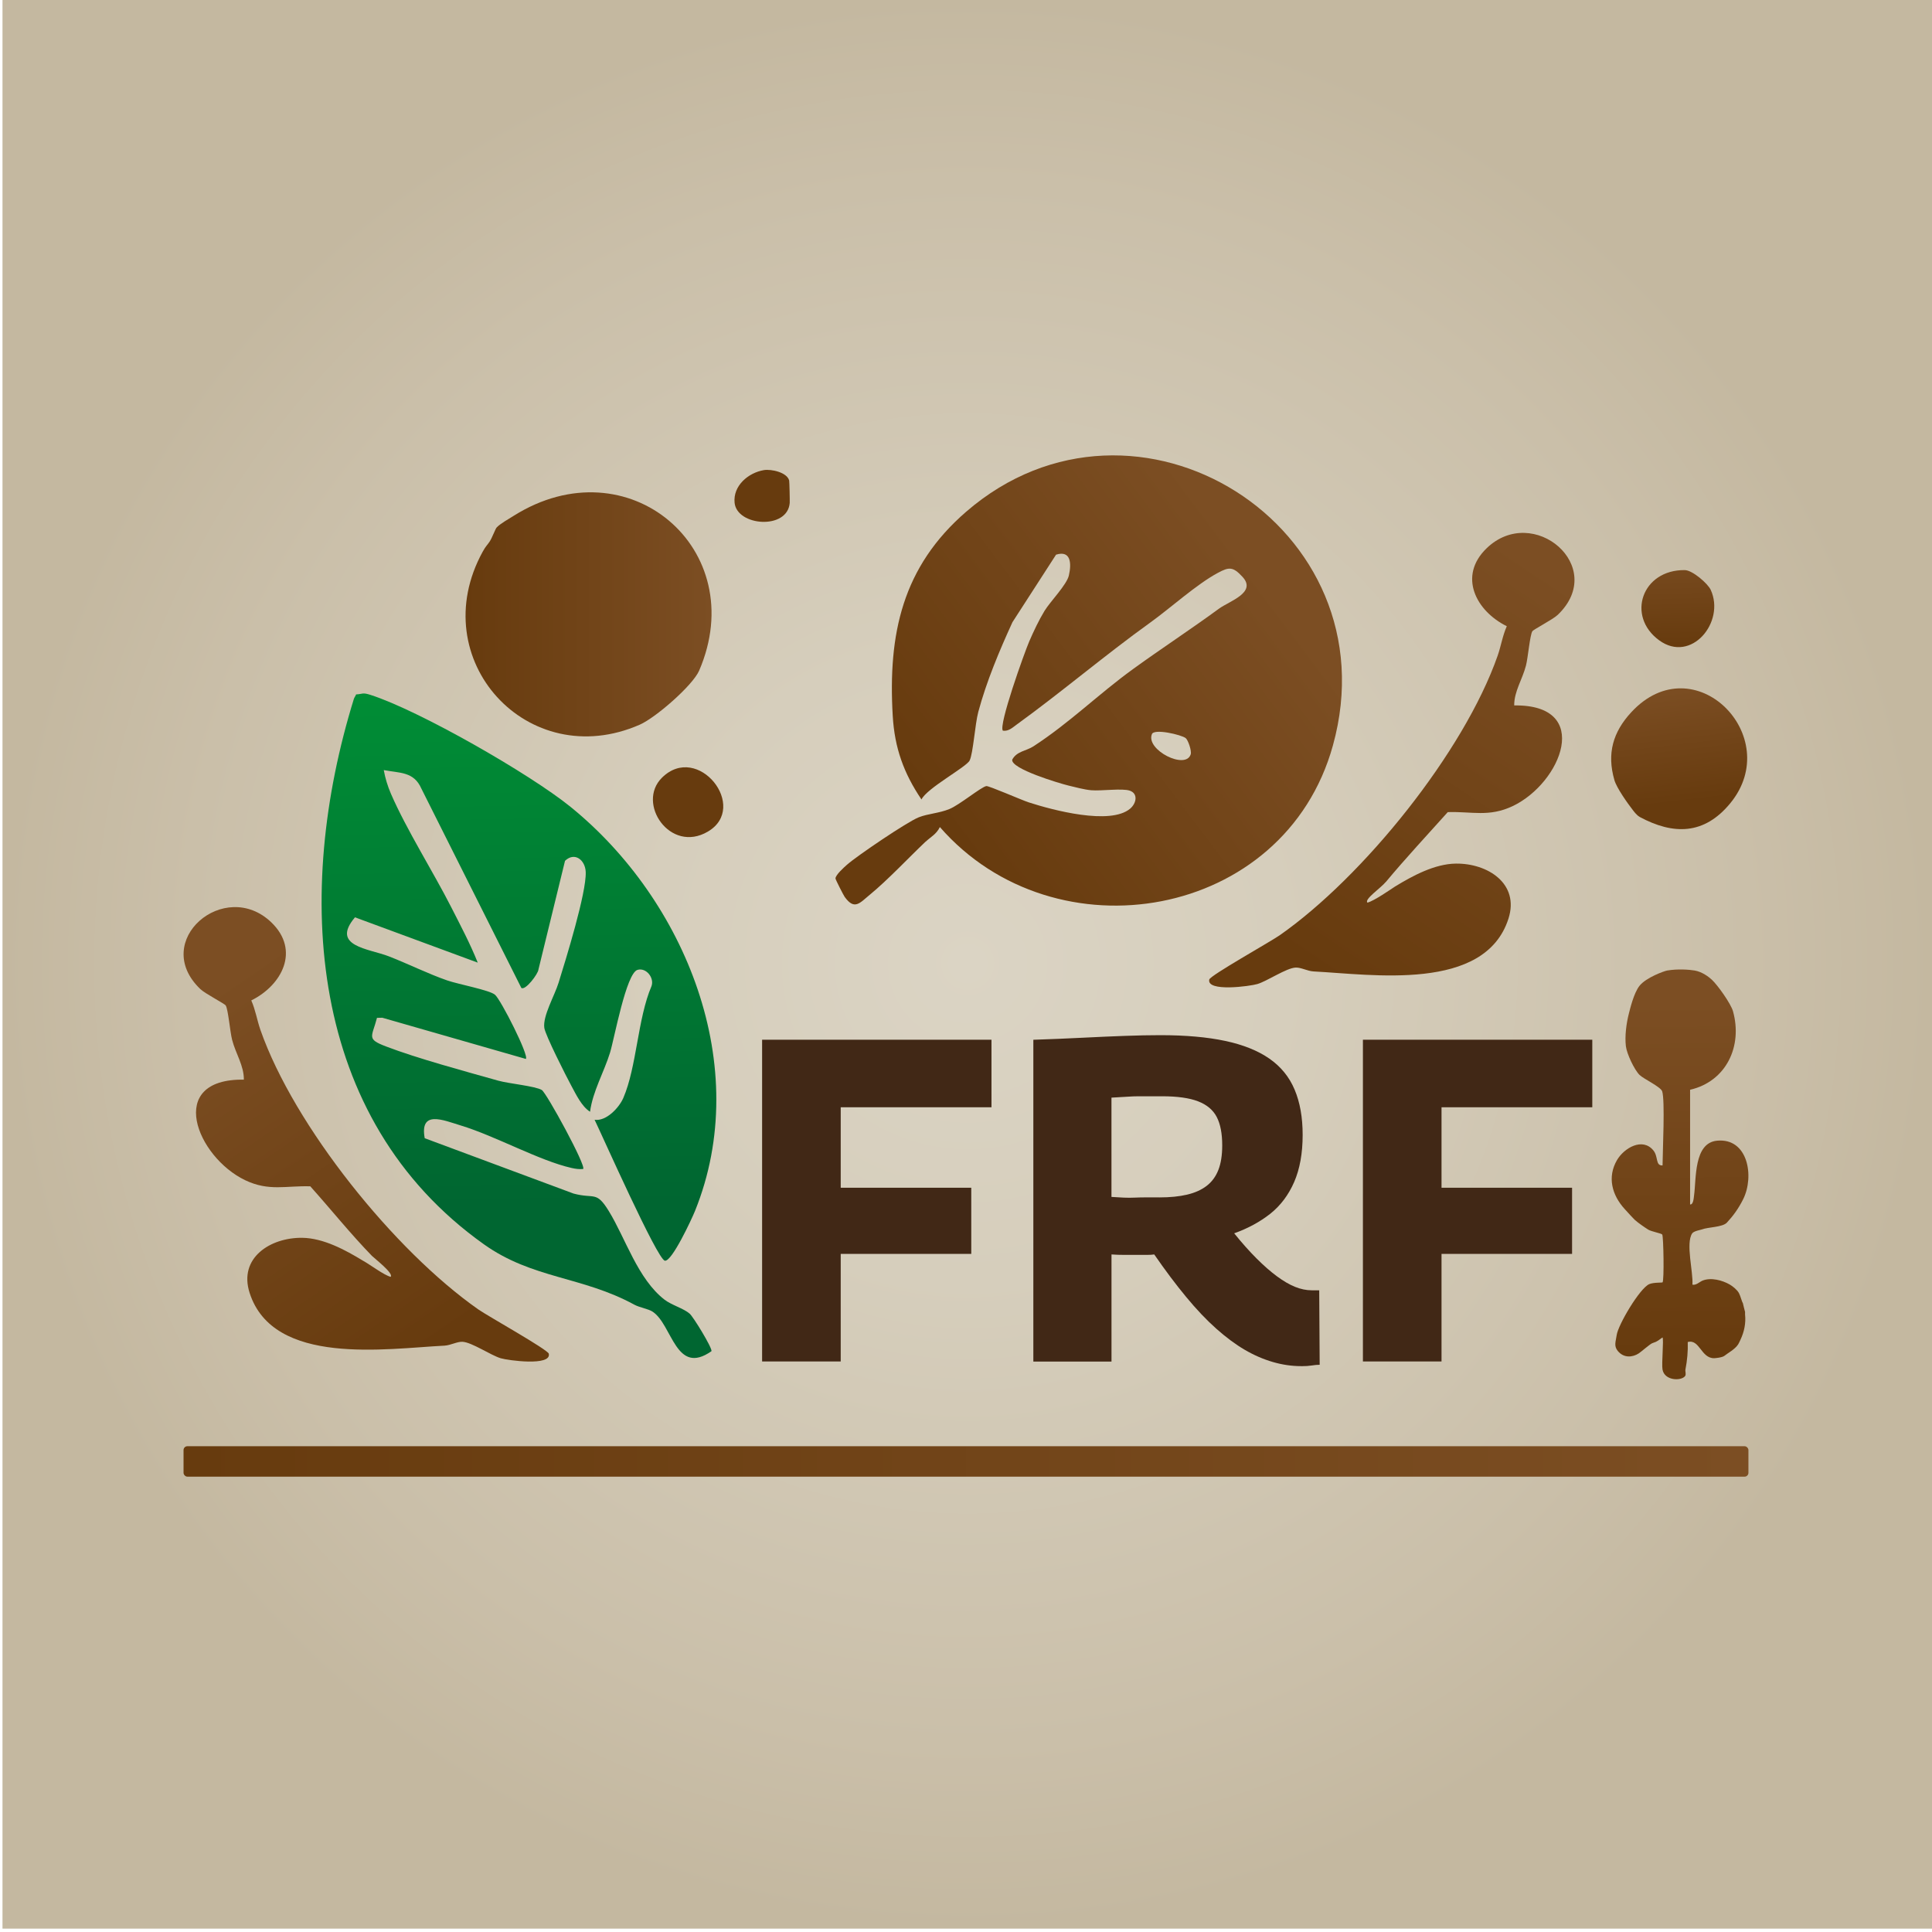
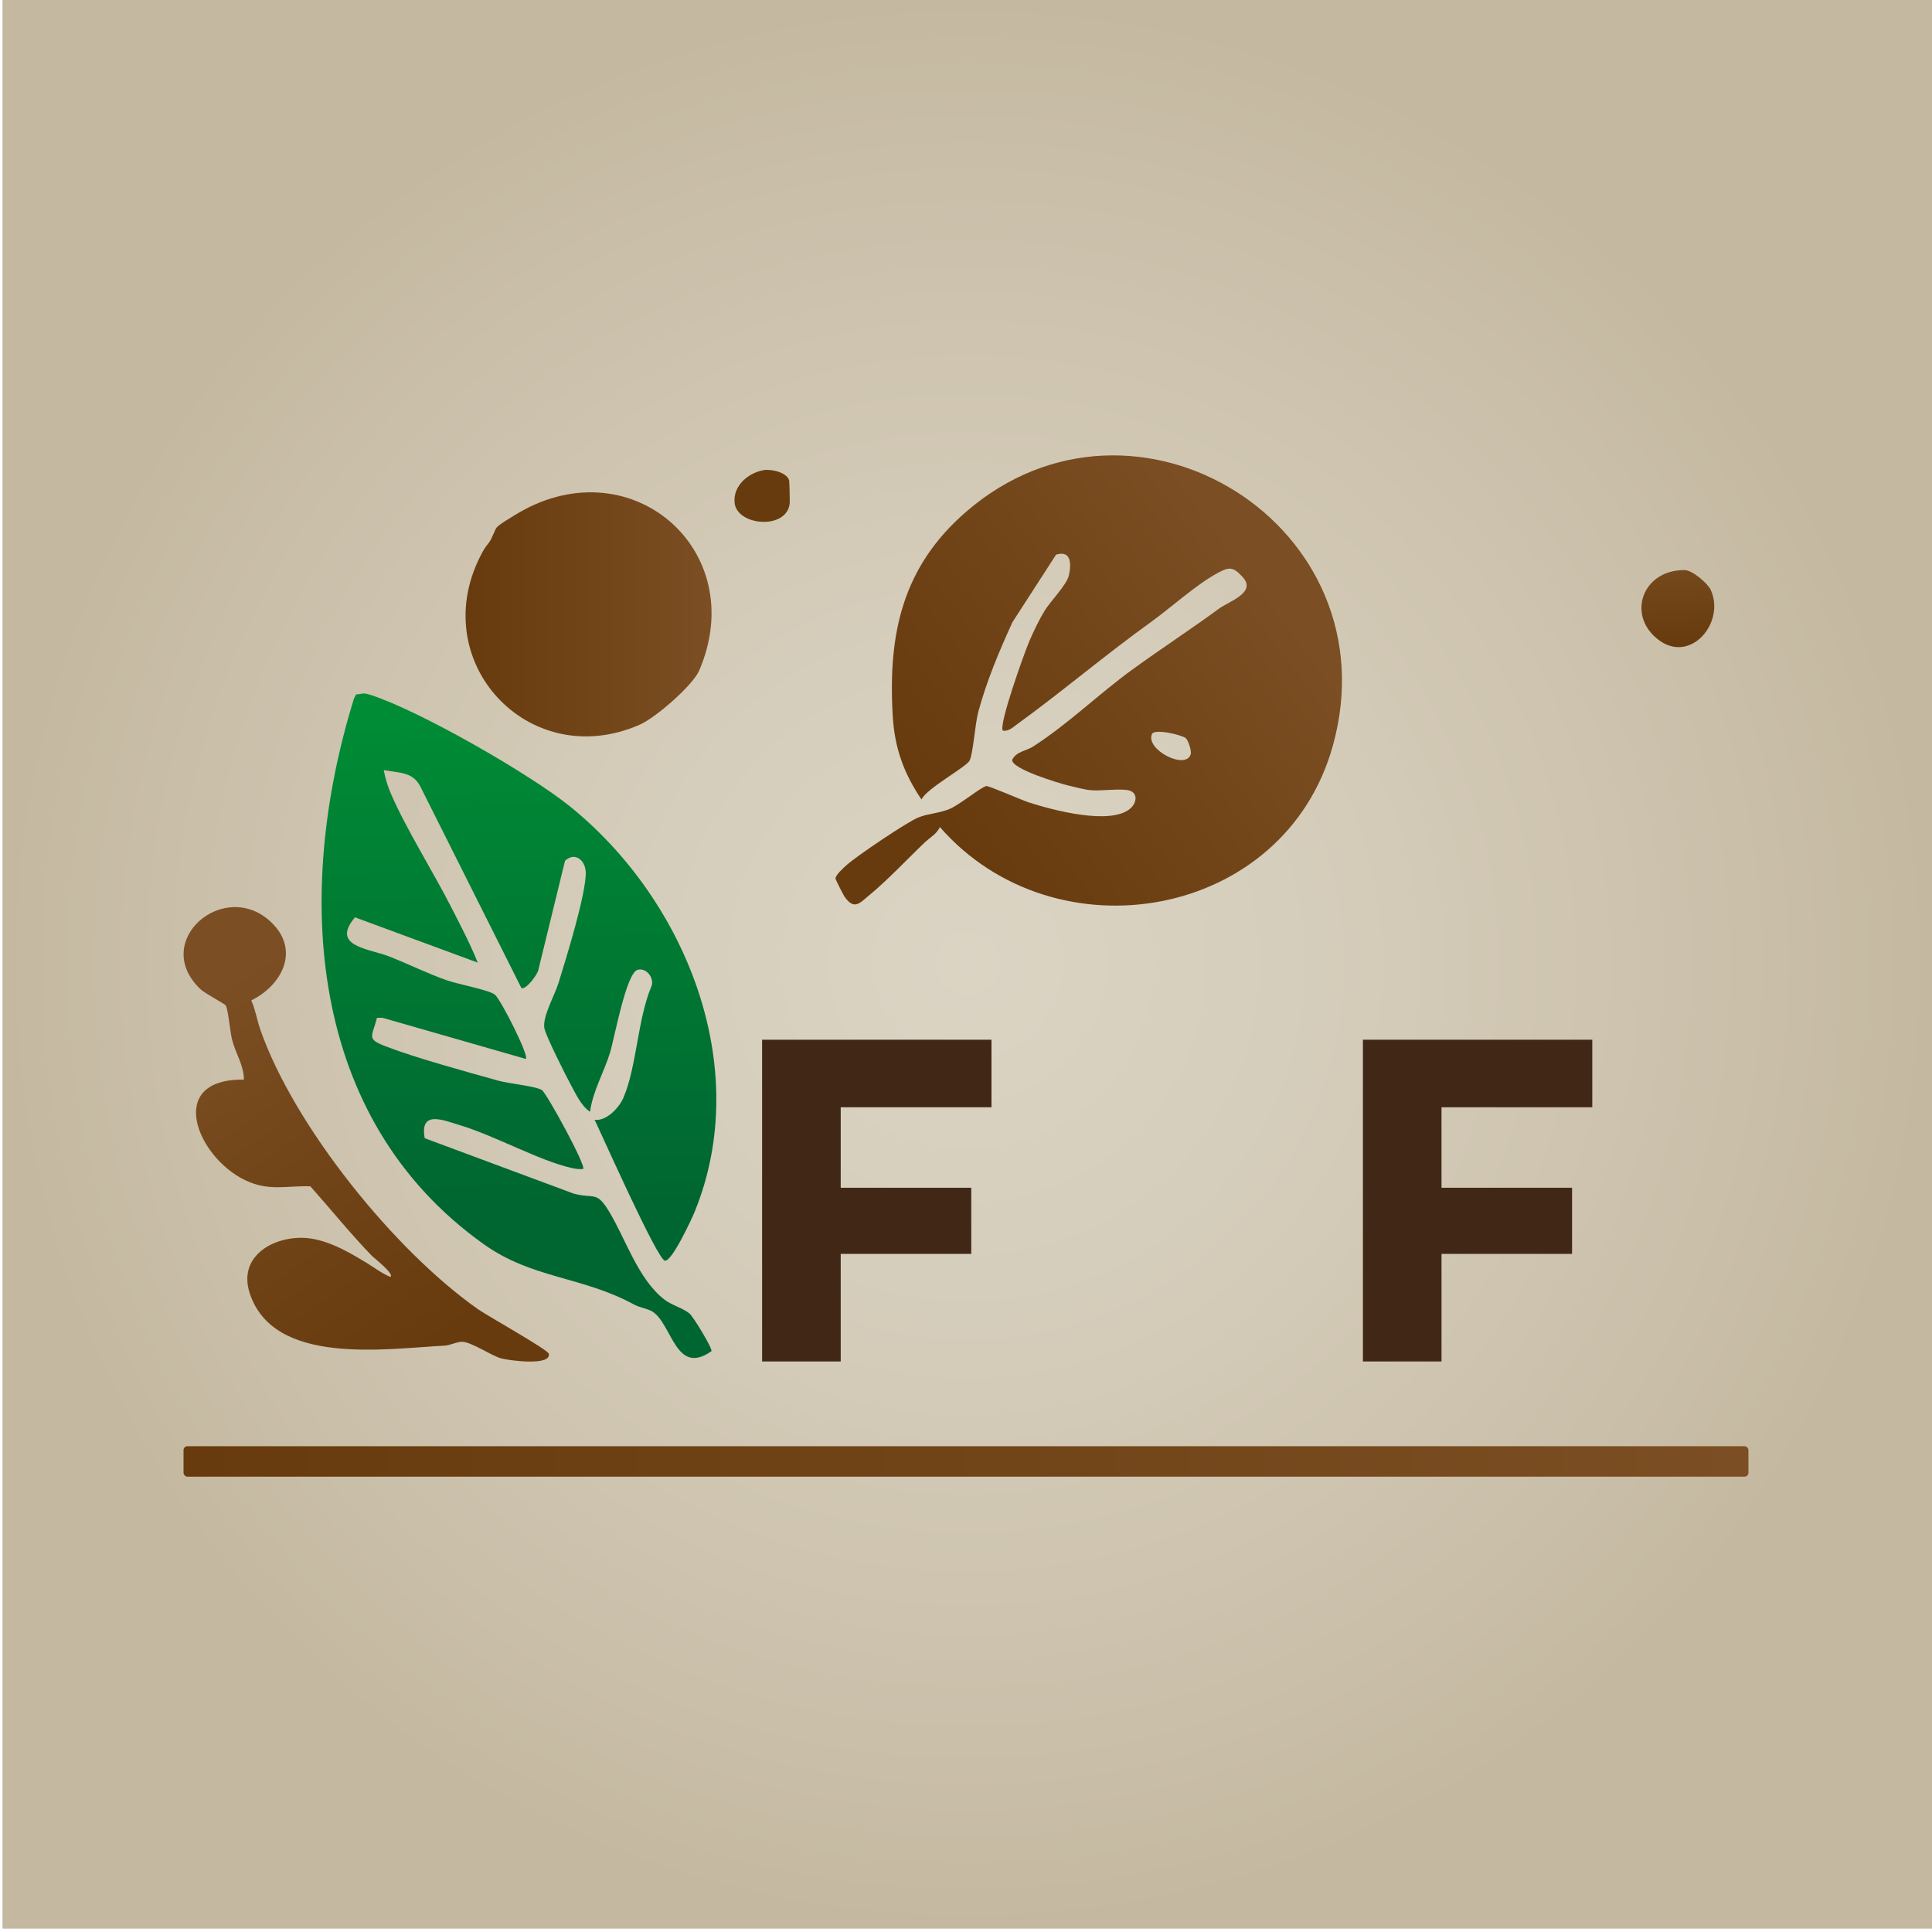
<svg xmlns="http://www.w3.org/2000/svg" xmlns:xlink="http://www.w3.org/1999/xlink" viewBox="0 0 550.52 550.52">
  <defs>
    <style>.cls-1{fill:url(#Verlauf_-_Elemente-7);}.cls-2{fill:url(#Verlauf_-_Blatt);}.cls-3{fill:url(#Verlauf_-_Elemente-3);}.cls-4{fill:url(#Verlauf_-_Elemente-5);}.cls-5{fill:url(#Verlauf_-_Elemente-6);}.cls-6{fill:#412816;}.cls-7{fill:url(#Verlauf_-_Hintergrund);}.cls-8{fill:url(#Verlauf_-_Elemente);}.cls-9{fill:url(#Verlauf_-_Elemente-8);}.cls-10{fill:#673b0e;}.cls-11{fill:url(#Verlauf_-_Elemente-4);}.cls-12{fill:url(#Verlauf_-_Elemente-2);}</style>
    <radialGradient id="Verlauf_-_Hintergrund" cx="275.74" cy="274.53" fx="275.74" fy="274.53" r="275.04" gradientUnits="userSpaceOnUse">
      <stop offset="0" stop-color="#dbd4c4" />
      <stop offset=".33" stop-color="#d6cebc" />
      <stop offset=".81" stop-color="#cabfa9" />
      <stop offset="1" stop-color="#c4b8a0" />
    </radialGradient>
    <linearGradient id="Verlauf_-_Elemente" x1="52.3" y1="416.44" x2="498.21" y2="416.44" gradientUnits="userSpaceOnUse">
      <stop offset="0" stop-color="#673b0e" />
      <stop offset="1" stop-color="#7c4e23" />
    </linearGradient>
    <linearGradient id="Verlauf_-_Elemente-2" x1="267.49" y1="232.16" x2="358.63" y2="163.66" xlink:href="#Verlauf_-_Elemente" />
    <linearGradient id="Verlauf_-_Blatt" x1="148.92" y1="343.29" x2="146.31" y2="197.88" gradientUnits="userSpaceOnUse">
      <stop offset="0" stop-color="#006631" />
      <stop offset="1" stop-color="#008d35" />
    </linearGradient>
    <linearGradient id="Verlauf_-_Elemente-3" x1="132.66" y1="175.05" x2="202.76" y2="175.05" xlink:href="#Verlauf_-_Elemente" />
    <linearGradient id="Verlauf_-_Elemente-4" x1="121.35" y1="385.13" x2="54.01" y2="286.45" xlink:href="#Verlauf_-_Elemente" />
    <linearGradient id="Verlauf_-_Elemente-5" x1="379.66" y1="279.63" x2="452.8" y2="170.5" xlink:href="#Verlauf_-_Elemente" />
    <linearGradient id="Verlauf_-_Elemente-6" x1="479.94" y1="228.68" x2="476.09" y2="195.61" xlink:href="#Verlauf_-_Elemente" />
    <linearGradient id="Verlauf_-_Elemente-7" x1="478.39" y1="183.73" x2="477.62" y2="154.5" xlink:href="#Verlauf_-_Elemente" />
    <linearGradient id="Verlauf_-_Elemente-8" x1="479.17" y1="385.66" x2="478.3" y2="285.43" xlink:href="#Verlauf_-_Elemente" />
  </defs>
  <g id="Hintergrund">
    <rect class="cls-7" x=".71" y="-.51" width="550.07" height="550.07" />
  </g>
  <g id="FRF_Logo">
    <rect class="cls-8" x="52.3" y="412.1" width="445.91" height="8.67" rx="1.09" ry="1.09" />
    <path class="cls-6" d="M217.16,387.96v-91.69h65.36v19.25h-42.96v22.92h37.2v18.86h-37.2v30.65h-22.4Z" />
-     <path class="cls-6" d="M370.81,389.28c-2.71,0-5.42-.39-8.12-1.18-2.71-.79-5.37-1.94-7.99-3.47-2.62-1.53-5.33-3.54-8.12-6.02-2.8-2.49-5.66-5.5-8.58-9.04-2.93-3.54-5.96-7.57-9.1-12.12-.52.09-1.24.13-2.16.13h-6.16c-1.44,0-2.73-.04-3.86-.13v30.52h-22.27v-91.69c5.15-.17,9.89-.37,14.21-.59,4.32-.22,8.29-.39,11.92-.52,3.62-.13,6.96-.2,10.02-.2,7.25,0,13.43.55,18.53,1.64,5.11,1.09,9.3,2.77,12.57,5.04,3.27,2.27,5.68,5.22,7.2,8.84,1.53,3.62,2.29,7.92,2.29,12.9,0,5.24-.81,9.72-2.42,13.43-1.62,3.71-3.89,6.72-6.81,9.04-2.93,2.31-6.35,4.17-10.28,5.57,2.18,2.71,4.3,5.09,6.35,7.14,2.05,2.05,4,3.76,5.83,5.11,1.83,1.35,3.56,2.36,5.17,3.01,1.61.65,3.21.98,4.78.98h2.1l.13,21.22c-.7,0-1.44.07-2.23.2-.79.13-1.79.2-3.01.2ZM330.33,341.2c3.06,0,5.7-.26,7.92-.79,2.23-.52,4.08-1.35,5.57-2.49,1.48-1.13,2.6-2.64,3.34-4.52.74-1.88,1.11-4.21,1.11-7.01,0-3.41-.52-6.11-1.57-8.12-1.05-2.01-2.82-3.49-5.31-4.45-2.49-.96-5.92-1.44-10.28-1.44h-6.61c-1.01,0-2.12.04-3.34.13-1.22.09-2.71.18-4.45.26v28.29c1.22.09,2.38.15,3.47.2,1.09.05,2.14.05,3.14,0,1-.04,2.07-.07,3.21-.07h3.8Z" />
    <path class="cls-6" d="M388.36,387.96v-91.69h65.36v19.25h-42.96v22.92h37.2v18.86h-37.2v30.65h-22.4Z" />
    <g id="Elemente">
      <path class="cls-12" d="M263.79,239.78c-4.92,4.67-10.82,10.97-15.9,15.14-2.9,2.38-4.39,4.55-7.2.65-.34-.48-2.62-4.95-2.62-5.24,0-1.02,2.42-3.16,3.27-3.92,2.88-2.55,17.19-12.24,20.45-13.52,2.65-1.05,5.78-1.14,8.75-2.36,2.9-1.19,8.93-6.21,10.5-6.54.66-.14,10.09,3.99,12.08,4.64,6.79,2.2,23.25,6.6,28.92,1.79,1.8-1.53,2.3-4.3-.11-5.12-2.15-.74-8.12.13-10.99-.12-2.02-.18-4.48-.86-6.5-1.34-2.56-.62-16.45-4.77-16.01-7.37,1.27-2.42,4-2.47,6.04-3.8,10.36-6.74,18.52-14.87,28.33-21.98,8.11-5.88,16.45-11.32,24.56-17.26,2.91-2.13,10.81-4.57,6.71-9.03-2.73-2.97-3.84-2.89-7.08-1.14-6.06,3.26-13.4,9.95-19.2,14.12-13.09,9.41-25.19,19.75-38.16,29.14-1.16.84-2.25,1.91-3.86,1.69-1.33-1.44,6.14-22.28,7.52-25.47,1.24-2.86,2.74-6.05,4.36-8.7,1.61-2.63,6.31-7.4,6.92-10.06.76-3.32.65-7.26-3.65-5.93l-12.43,19.25c-3.73,8.15-7.4,16.88-9.73,25.55-.95,3.56-1.45,11.77-2.47,13.86-.92,1.87-12.18,7.87-13.72,11.1-5.08-7.51-7.66-14.74-8.19-23.81-1.38-23.42,2.77-42.49,20.93-58.19,48.29-41.75,121.79,4.15,104.5,66.6-13.76,49.73-79.19,60.88-112,23.26-.99,2.05-2.64,2.83-4.02,4.14ZM337.87,210.33c-1.16-.95-9.23-2.87-9.66-1.06-1.69,4.44,9.67,10.19,11.08,5.67.31-1-.73-4.04-1.42-4.61Z" />
-       <path class="cls-2" d="M101.5,197.87c1.88-.09,1.72-.62,4.08.14,13.96,4.49,45.46,22.55,56.99,31.9,32.76,26.55,52.09,73.99,35.47,115.15-.89,2.21-6.62,14.57-8.6,14.17-2.2-.44-17.81-35.61-20.01-40.15,3.29.48,6.94-3.37,8.18-6.21,3.83-8.84,4.07-22.61,8.03-31.86.87-2.35-1.5-5.37-3.98-4.65-3.24.95-6.61,19.63-7.83,23.58-1.72,5.57-4.92,11.02-5.7,16.85-2.4-1.54-3.95-4.86-5.33-7.4-1.42-2.61-7.41-14.42-7.7-16.5-.48-3.38,2.92-9.16,4.06-12.84,2.06-6.64,7.95-25.58,7.74-31.55-.12-3.44-3.14-5.85-5.9-3.21l-7.57,30.97c-.07,1.22-3.74,6.1-4.88,5.24l-28.48-56.79c-2.16-4.93-6.23-4.39-10.72-5.28.42,2.32,1.11,4.59,2.05,6.76,4.46,10.28,11.99,22.12,17.23,32.42,2.62,5.15,5.36,10.32,7.5,15.69l-34.98-12.91c-7.02,8.29,3.89,8.88,9.66,11.12,5.46,2.12,11.23,5,16.65,6.87,3.13,1.08,12,2.73,13.58,4.06,1.67,1.4,9.77,17.38,8.8,18.3l-40.9-11.74-1.52.03c-1.42,5.51-3.11,5.98,2.54,8.14,8.96,3.43,22.52,7.09,32.04,9.77,3.04.85,10.46,1.52,12.38,2.65,1.33.79,12.71,21.62,11.79,22.51-1.13.11-2.2-.04-3.3-.29-9.29-2.11-21.71-9.13-31.64-12.13-4.91-1.49-11.69-4.49-10.21,3.65l42.4,15.77c6,1.61,6.45-.88,10.05,4.98,4.79,7.81,8.27,19.39,15.9,25.27,2,1.54,5.42,2.47,7.14,3.97,1.08.94,6.44,9.73,6.23,10.69-10.23,7.18-11.12-7.53-16.78-11.25-1.24-.82-3.72-1.18-5.2-1.99-14.91-8.13-29-7.33-42.89-17.22-50.5-35.95-54.07-100.32-37.04-155.39.14-.44.49-.86.65-1.31Z" />
+       <path class="cls-2" d="M101.5,197.87c1.88-.09,1.72-.62,4.08.14,13.96,4.49,45.46,22.55,56.99,31.9,32.76,26.55,52.09,73.99,35.47,115.15-.89,2.21-6.62,14.57-8.6,14.17-2.2-.44-17.81-35.61-20.01-40.15,3.29.48,6.94-3.37,8.18-6.21,3.83-8.84,4.07-22.61,8.03-31.86.87-2.35-1.5-5.37-3.98-4.65-3.24.95-6.61,19.63-7.83,23.58-1.72,5.57-4.92,11.02-5.7,16.85-2.4-1.54-3.95-4.86-5.33-7.4-1.42-2.61-7.41-14.42-7.7-16.5-.48-3.38,2.92-9.16,4.06-12.84,2.06-6.64,7.95-25.58,7.74-31.55-.12-3.44-3.14-5.85-5.9-3.21l-7.57,30.97c-.07,1.22-3.74,6.1-4.88,5.24l-28.48-56.79c-2.16-4.93-6.23-4.39-10.72-5.28.42,2.32,1.11,4.59,2.05,6.76,4.46,10.28,11.99,22.12,17.23,32.42,2.62,5.15,5.36,10.32,7.5,15.69l-34.98-12.91c-7.02,8.29,3.89,8.88,9.66,11.12,5.46,2.12,11.23,5,16.65,6.87,3.13,1.08,12,2.73,13.58,4.06,1.67,1.4,9.77,17.38,8.8,18.3l-40.9-11.74-1.52.03c-1.42,5.51-3.11,5.98,2.54,8.14,8.96,3.43,22.52,7.09,32.04,9.77,3.04.85,10.46,1.52,12.38,2.65,1.33.79,12.71,21.62,11.79,22.51-1.13.11-2.2-.04-3.3-.29-9.29-2.11-21.71-9.13-31.64-12.13-4.91-1.49-11.69-4.49-10.21,3.65l42.4,15.77c6,1.61,6.45-.88,10.05,4.98,4.79,7.81,8.27,19.39,15.9,25.27,2,1.54,5.42,2.47,7.14,3.97,1.08.94,6.44,9.73,6.23,10.69-10.23,7.18-11.12-7.53-16.78-11.25-1.24-.82-3.72-1.18-5.2-1.99-14.91-8.13-29-7.33-42.89-17.22-50.5-35.95-54.07-100.32-37.04-155.39.14-.44.49-.86.65-1.31" />
      <path class="cls-3" d="M199.21,191.11c-1.81,4.19-12.35,13.38-16.9,15.38-31.91,14.01-61.67-18.61-44.74-49.33.89-1.62,1.34-1.88,2.02-2.94.62-.97,1.59-3.54,1.91-3.89.95-1.06,3.57-2.53,4.84-3.33,32.66-20.56,67.82,9.5,52.87,44.12Z" />
      <path class="cls-11" d="M106.07,357.95c-6.18-6.35-11.74-13.31-17.65-19.91-6.92-.22-11.77,1.49-18.53-1.73-13.86-6.61-22.85-28.99-.4-28.67.03-4.01-2.33-7.39-3.35-11.35-.58-2.23-1.12-8.66-1.82-9.78-.34-.54-5.82-3.33-7.24-4.68-14.34-13.73,6.99-31.8,20.27-18.97,8.2,7.92,3.05,17.86-5.75,22.21,1.2,2.68,1.64,5.62,2.6,8.38,9.6,27.43,38.22,62.96,62.11,79.68,2.66,1.86,19.81,11.45,20.07,12.61.8,3.62-11.7,1.9-13.71,1.29-2.85-.86-8.22-4.55-10.88-4.69-1.54-.08-3.39,1.01-5.14,1.1-16.53.83-48.78,5.94-55.52-15.03-3.22-10.01,5.94-15.81,14.99-15.7,6.05.08,12.32,3.48,17.35,6.55,1.97,1.07,5.93,4.09,7.84,4.57.98-.95-4.63-5.26-5.22-5.88Z" />
-       <path class="cls-4" d="M394.89,251.32c5.67-6.81,11.74-13.31,17.65-19.91,6.92-.22,11.77,1.49,18.53-1.73,13.86-6.61,22.85-28.99.4-28.67-.03-4.01,2.33-7.39,3.35-11.35.58-2.23,1.12-8.66,1.82-9.78.34-.54,5.82-3.33,7.24-4.68,14.34-13.73-6.99-31.8-20.27-18.97-8.2,7.92-3.05,17.86,5.75,22.21-1.2,2.68-1.64,5.62-2.6,8.38-9.6,27.43-38.22,62.96-62.11,79.68-2.66,1.86-19.81,11.45-20.07,12.61-.8,3.62,11.7,1.9,13.71,1.29,2.85-.86,8.22-4.55,10.88-4.69,1.54-.08,3.39,1.01,5.14,1.1,16.53.83,48.78,5.94,55.52-15.03,3.22-10.01-5.94-15.81-14.99-15.7-6.05.08-12.32,3.48-17.35,6.55-1.08.7-5.93,4.09-7.84,4.57-.98-.95,3.75-4.1,5.22-5.88Z" />
-       <path class="cls-10" d="M188.62,221.61c10.26-10.17,24.91,8.42,13.07,15.36-10.73,6.3-20.43-8.07-13.07-15.36Z" />
      <path class="cls-10" d="M217.65,133.96c2.09-.35,6.62.62,7.22,2.96.08.31.2,5.85.16,6.39-.62,7.75-15.05,6.63-15.71-.05-.48-4.89,3.95-8.56,8.33-9.3Z" />
-       <path class="cls-5" d="M467.22,232.77c-.9-.49-1.78-1.73-1.96-1.96-1.52-1.95-4.58-6.27-5.23-8.49-2.22-7.64-.39-13.76,4.8-19.37,17.94-19.4,43.84,6.9,28.21,25.93-7.45,9.07-16.25,9.05-25.83,3.9Z" />
      <path class="cls-1" d="M487.47,168.08c4.21,9.18-5.57,21.05-14.7,14.37-9.42-6.88-4.9-20.15,7.31-20,2.2.03,6.58,3.85,7.39,5.63Z" />
-       <path class="cls-9" d="M497.27,373.9c-.24-.86-.44-1.74-.65-2.61-.23-.2-.7-2.1-1.12-2.84-.55-.97-1.75-1.92-2.59-2.41-2.14-1.25-5.4-2.1-7.78-1.13-.83.34-1.84,1.4-2.88,1.15.28-3.52-1.98-11.79-.06-14.62.46-.67,2.45-.99,2.78-1.12,1.76-.68,5.77-.6,7.07-1.9,1.77-1.9,3.35-4.03,4.69-6.74,3.23-6.53,1.34-17.5-7.48-16.64-6.65.65-5.86,10.87-6.54,15.69-.09.66-.19,2.61-1.12,2.47v-32.67c10.32-2.39,15-12.41,12.23-22.36-.61-2.18-4.35-7.43-6.03-9-.86-.81-2.78-2.26-4.89-2.62-1.46-.25-4.77-.52-7.84,0-.83.14-6.01,1.99-7.89,4.36-1.66,2.09-2.75,6.84-3.03,7.92-.72,2.8-1.19,6.42-.85,9.28.26,2.16,2.38,6.68,3.9,8.2,1.08,1.07,6.01,3.38,6.44,4.65.85,2.49.14,17.21.11,21.13-2.09.1-1.15-2.46-2.6-4.26-3.1-3.82-8.35-.72-10.37,2.72-2.85,4.88-1.43,10.01,2.18,13.96,1.21,1.33,2.41,2.66,2.86,3.07.88.82,2.92,2.22,3.83,2.79.91.57,3.8,1.07,4.01,1.41.37.57.58,13.16.09,13.63-.14.13-2.49-.03-3.76.49-2.73,1.13-8.93,11.67-9.31,14.54-.24,1.78-.88,3.07.31,4.51,1.76,2.14,4.27,1.8,5.96.71.66-.42,2.96-2.45,3.78-2.88,1.08-.48.91-.09,3.01-1.68.4.55-.3,7.45,0,9.15.58,3.24,5.38,3.31,6.44,1.85.35-.48-.01-1.33.09-1.85.5-2.54.75-5.24.66-7.84,3.4-.91,3.78,4.64,7.51,4.61.18,0,2.23-.14,2.94-.68,1.06-.87,2.91-1.75,3.92-3.27.15-.23.49-.96.65-1.31,1.06-2.24,1.58-4.7,1.31-7.19v-.65Z" />
    </g>
  </g>
</svg>